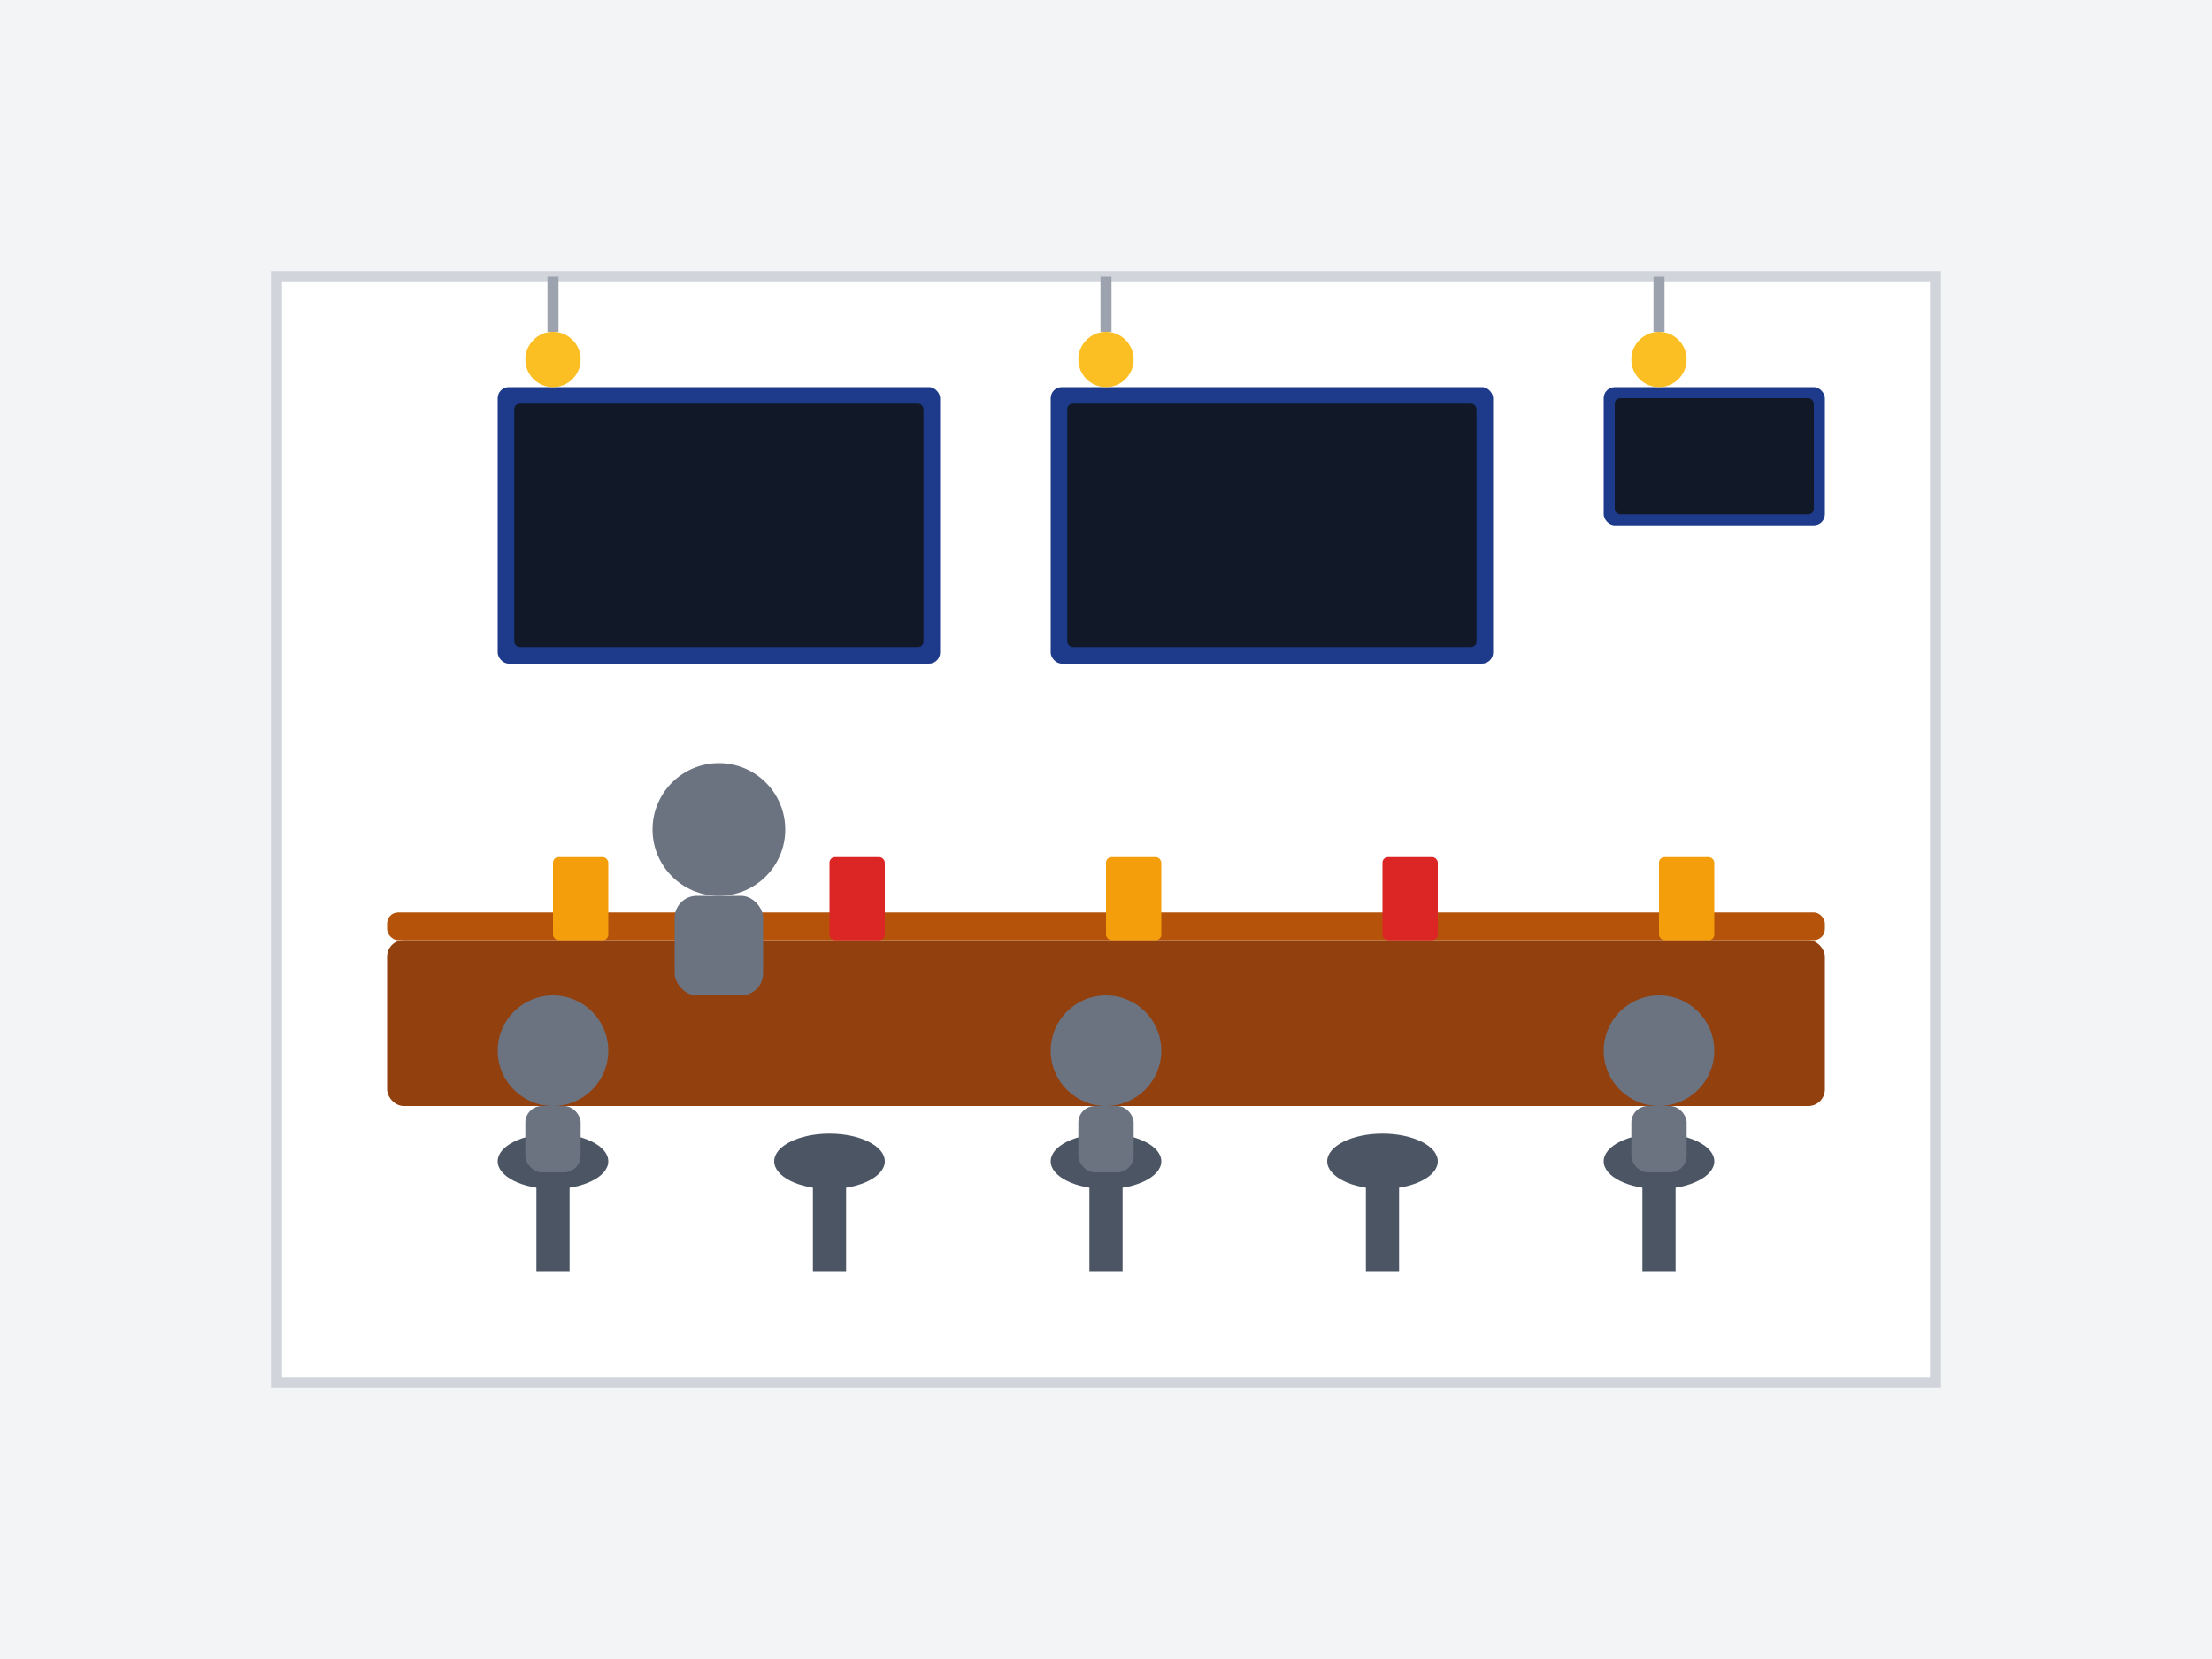
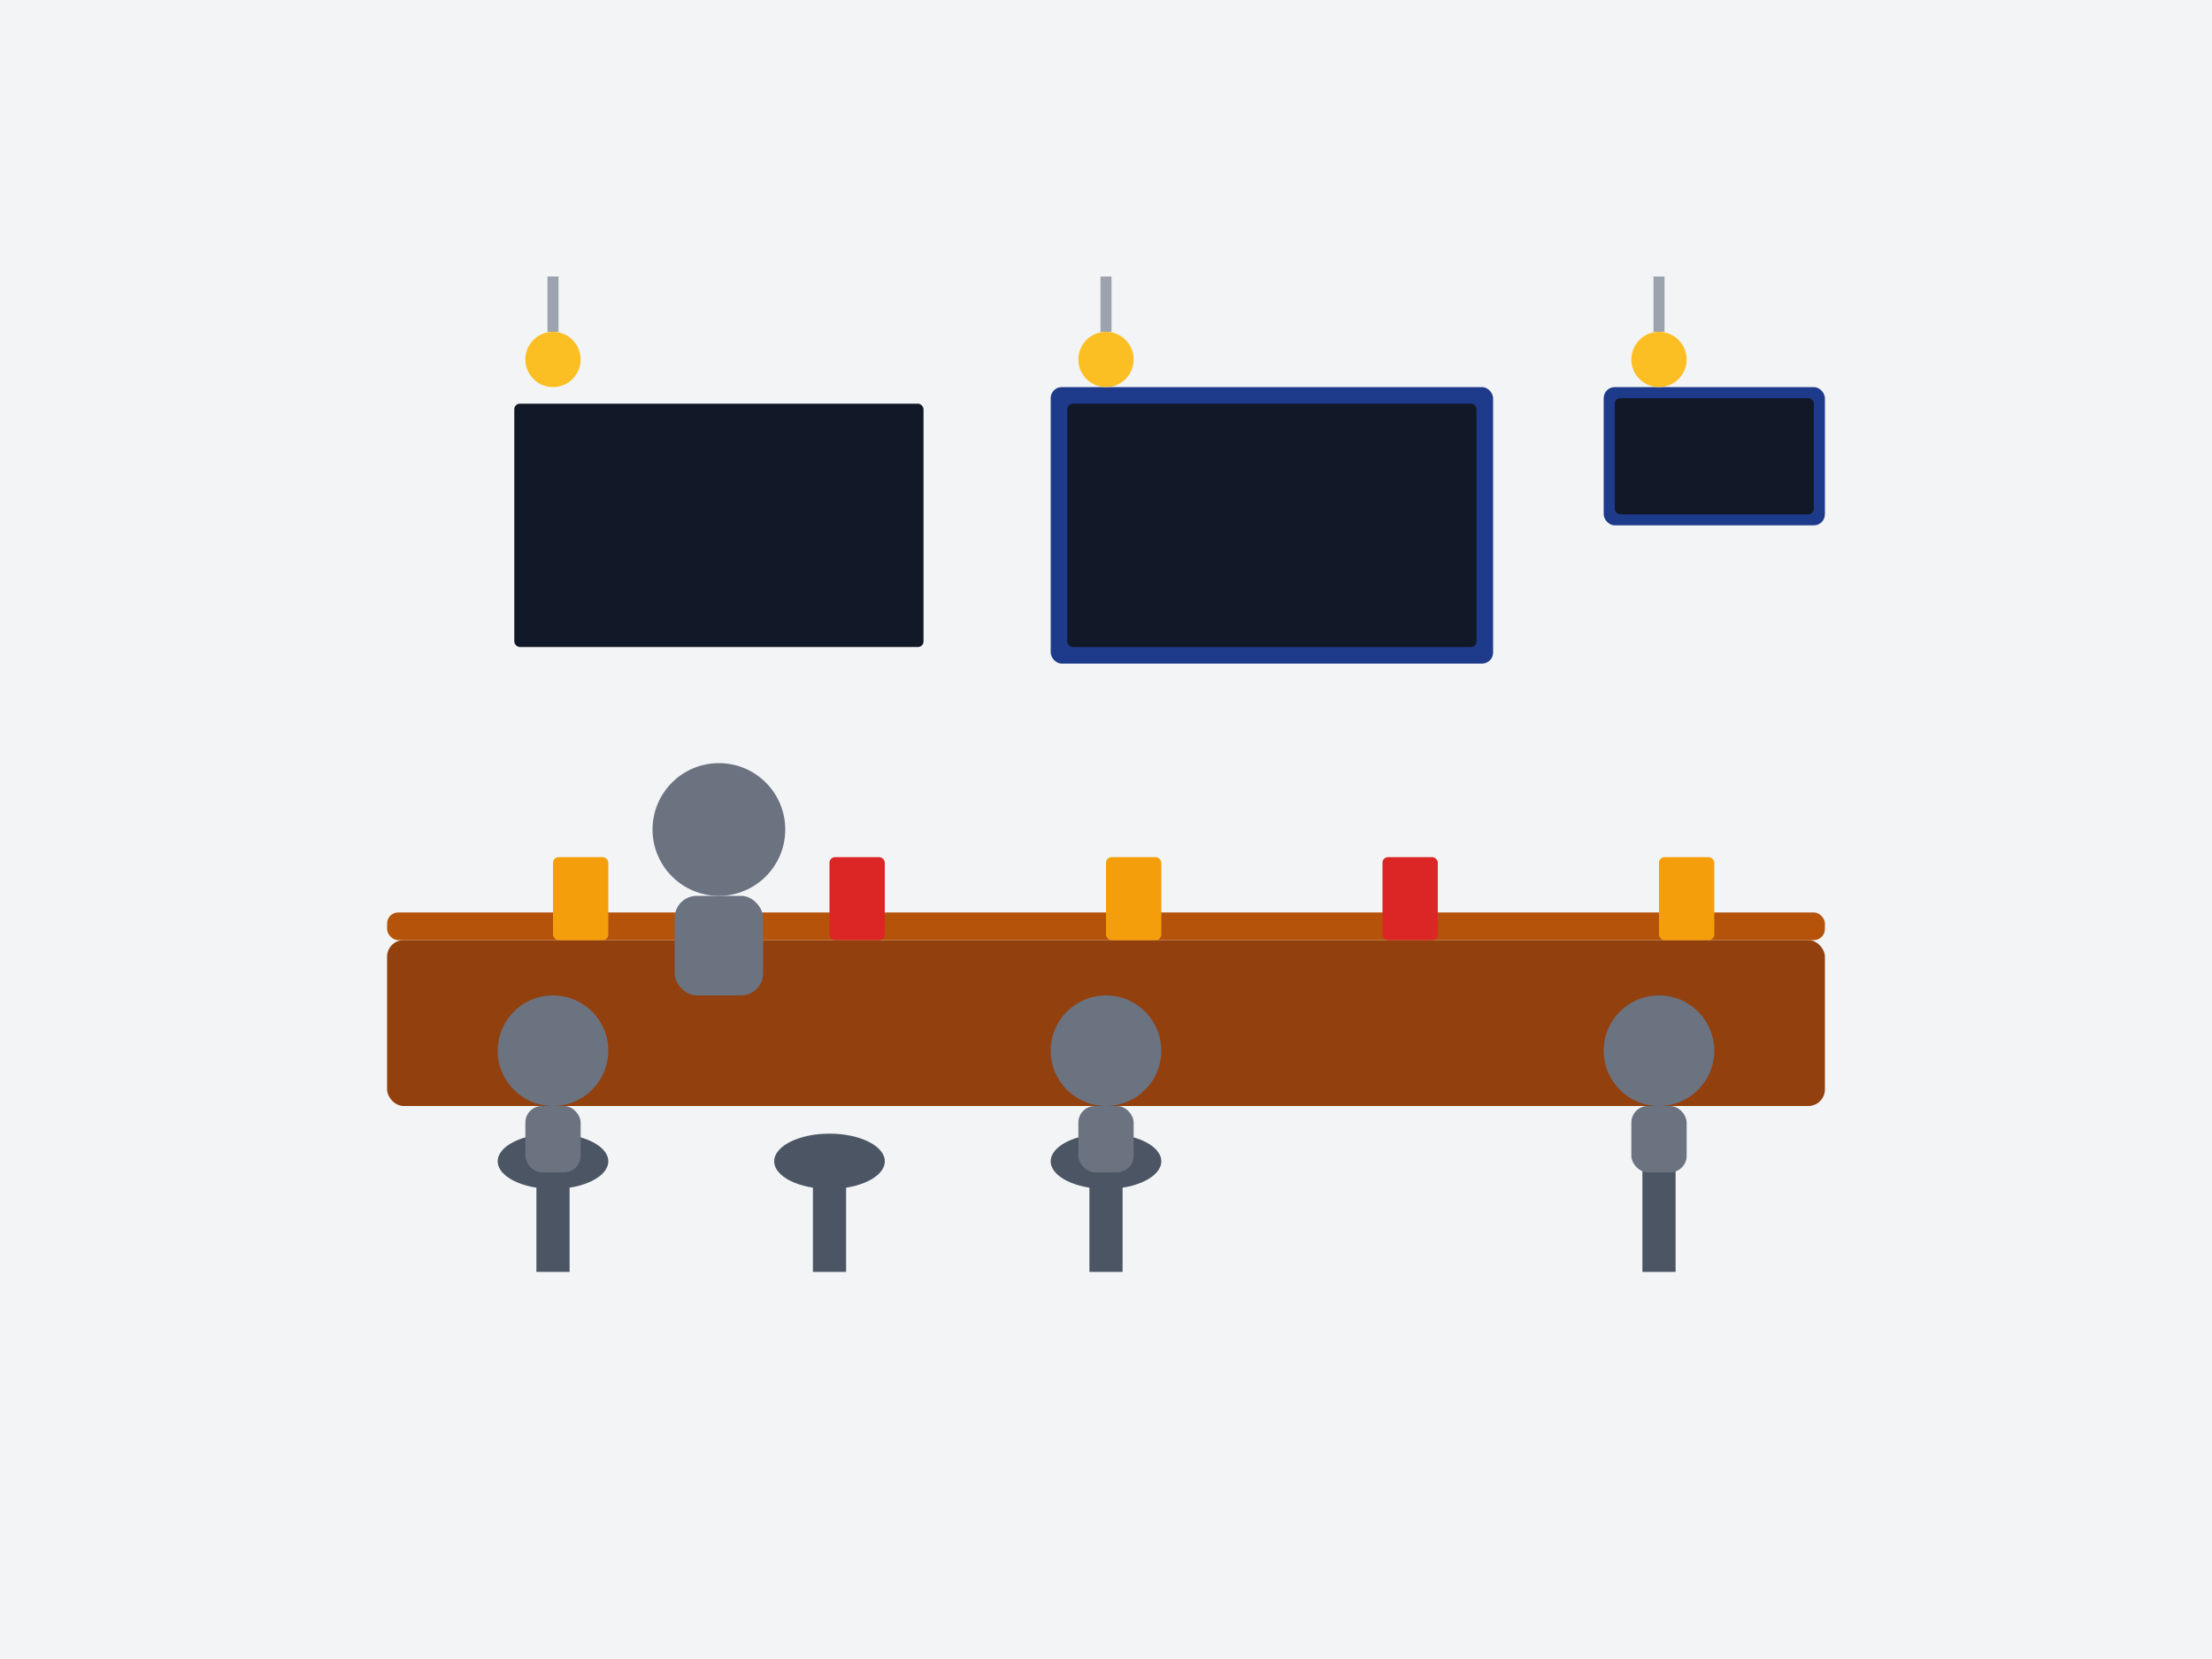
<svg xmlns="http://www.w3.org/2000/svg" viewBox="0 0 400 300" width="400" height="300">
  <rect x="0" y="0" width="400" height="300" fill="#f3f4f6" />
-   <rect x="50" y="50" width="300" height="200" fill="#ffffff" stroke="#d1d5db" stroke-width="2" />
  <rect x="70" y="170" width="260" height="30" rx="3" ry="3" fill="#92400e" />
  <rect x="70" y="165" width="260" height="5" rx="2" ry="2" fill="#b45309" />
-   <rect x="90" y="70" width="80" height="50" rx="2" ry="2" fill="#1e3a8a" />
  <rect x="93" y="73" width="74" height="44" rx="1" ry="1" fill="#111827" />
  <rect x="190" y="70" width="80" height="50" rx="2" ry="2" fill="#1e3a8a" />
  <rect x="193" y="73" width="74" height="44" rx="1" ry="1" fill="#111827" />
  <rect x="290" y="70" width="40" height="25" rx="2" ry="2" fill="#1e3a8a" />
  <rect x="292" y="72" width="36" height="21" rx="1" ry="1" fill="#111827" />
  <ellipse cx="100" cy="210" rx="10" ry="5" fill="#4b5563" />
  <rect x="97" y="210" width="6" height="20" fill="#4b5563" />
  <ellipse cx="150" cy="210" rx="10" ry="5" fill="#4b5563" />
  <rect x="147" y="210" width="6" height="20" fill="#4b5563" />
  <ellipse cx="200" cy="210" rx="10" ry="5" fill="#4b5563" />
  <rect x="197" y="210" width="6" height="20" fill="#4b5563" />
-   <ellipse cx="250" cy="210" rx="10" ry="5" fill="#4b5563" />
-   <rect x="247" y="210" width="6" height="20" fill="#4b5563" />
-   <ellipse cx="300" cy="210" rx="10" ry="5" fill="#4b5563" />
  <rect x="297" y="210" width="6" height="20" fill="#4b5563" />
  <circle cx="100" cy="190" r="10" fill="#6b7280" />
  <rect x="95" y="200" width="10" height="12" rx="3" ry="3" fill="#6b7280" />
  <circle cx="200" cy="190" r="10" fill="#6b7280" />
  <rect x="195" y="200" width="10" height="12" rx="3" ry="3" fill="#6b7280" />
  <circle cx="300" cy="190" r="10" fill="#6b7280" />
  <rect x="295" y="200" width="10" height="12" rx="3" ry="3" fill="#6b7280" />
  <rect x="100" y="155" width="10" height="15" rx="1" ry="1" fill="#f59e0b" />
  <rect x="150" y="155" width="10" height="15" rx="1" ry="1" fill="#dc2626" />
  <rect x="200" y="155" width="10" height="15" rx="1" ry="1" fill="#f59e0b" />
  <rect x="250" y="155" width="10" height="15" rx="1" ry="1" fill="#dc2626" />
  <rect x="300" y="155" width="10" height="15" rx="1" ry="1" fill="#f59e0b" />
  <circle cx="130" cy="150" r="12" fill="#6b7280" />
  <rect x="122" y="162" width="16" height="18" rx="4" ry="4" fill="#6b7280" />
  <line x1="100" y1="50" x2="100" y2="60" stroke="#9ca3af" stroke-width="2" />
  <circle cx="100" cy="65" r="5" fill="#fbbf24" />
  <line x1="200" y1="50" x2="200" y2="60" stroke="#9ca3af" stroke-width="2" />
  <circle cx="200" cy="65" r="5" fill="#fbbf24" />
  <line x1="300" y1="50" x2="300" y2="60" stroke="#9ca3af" stroke-width="2" />
  <circle cx="300" cy="65" r="5" fill="#fbbf24" />
</svg>